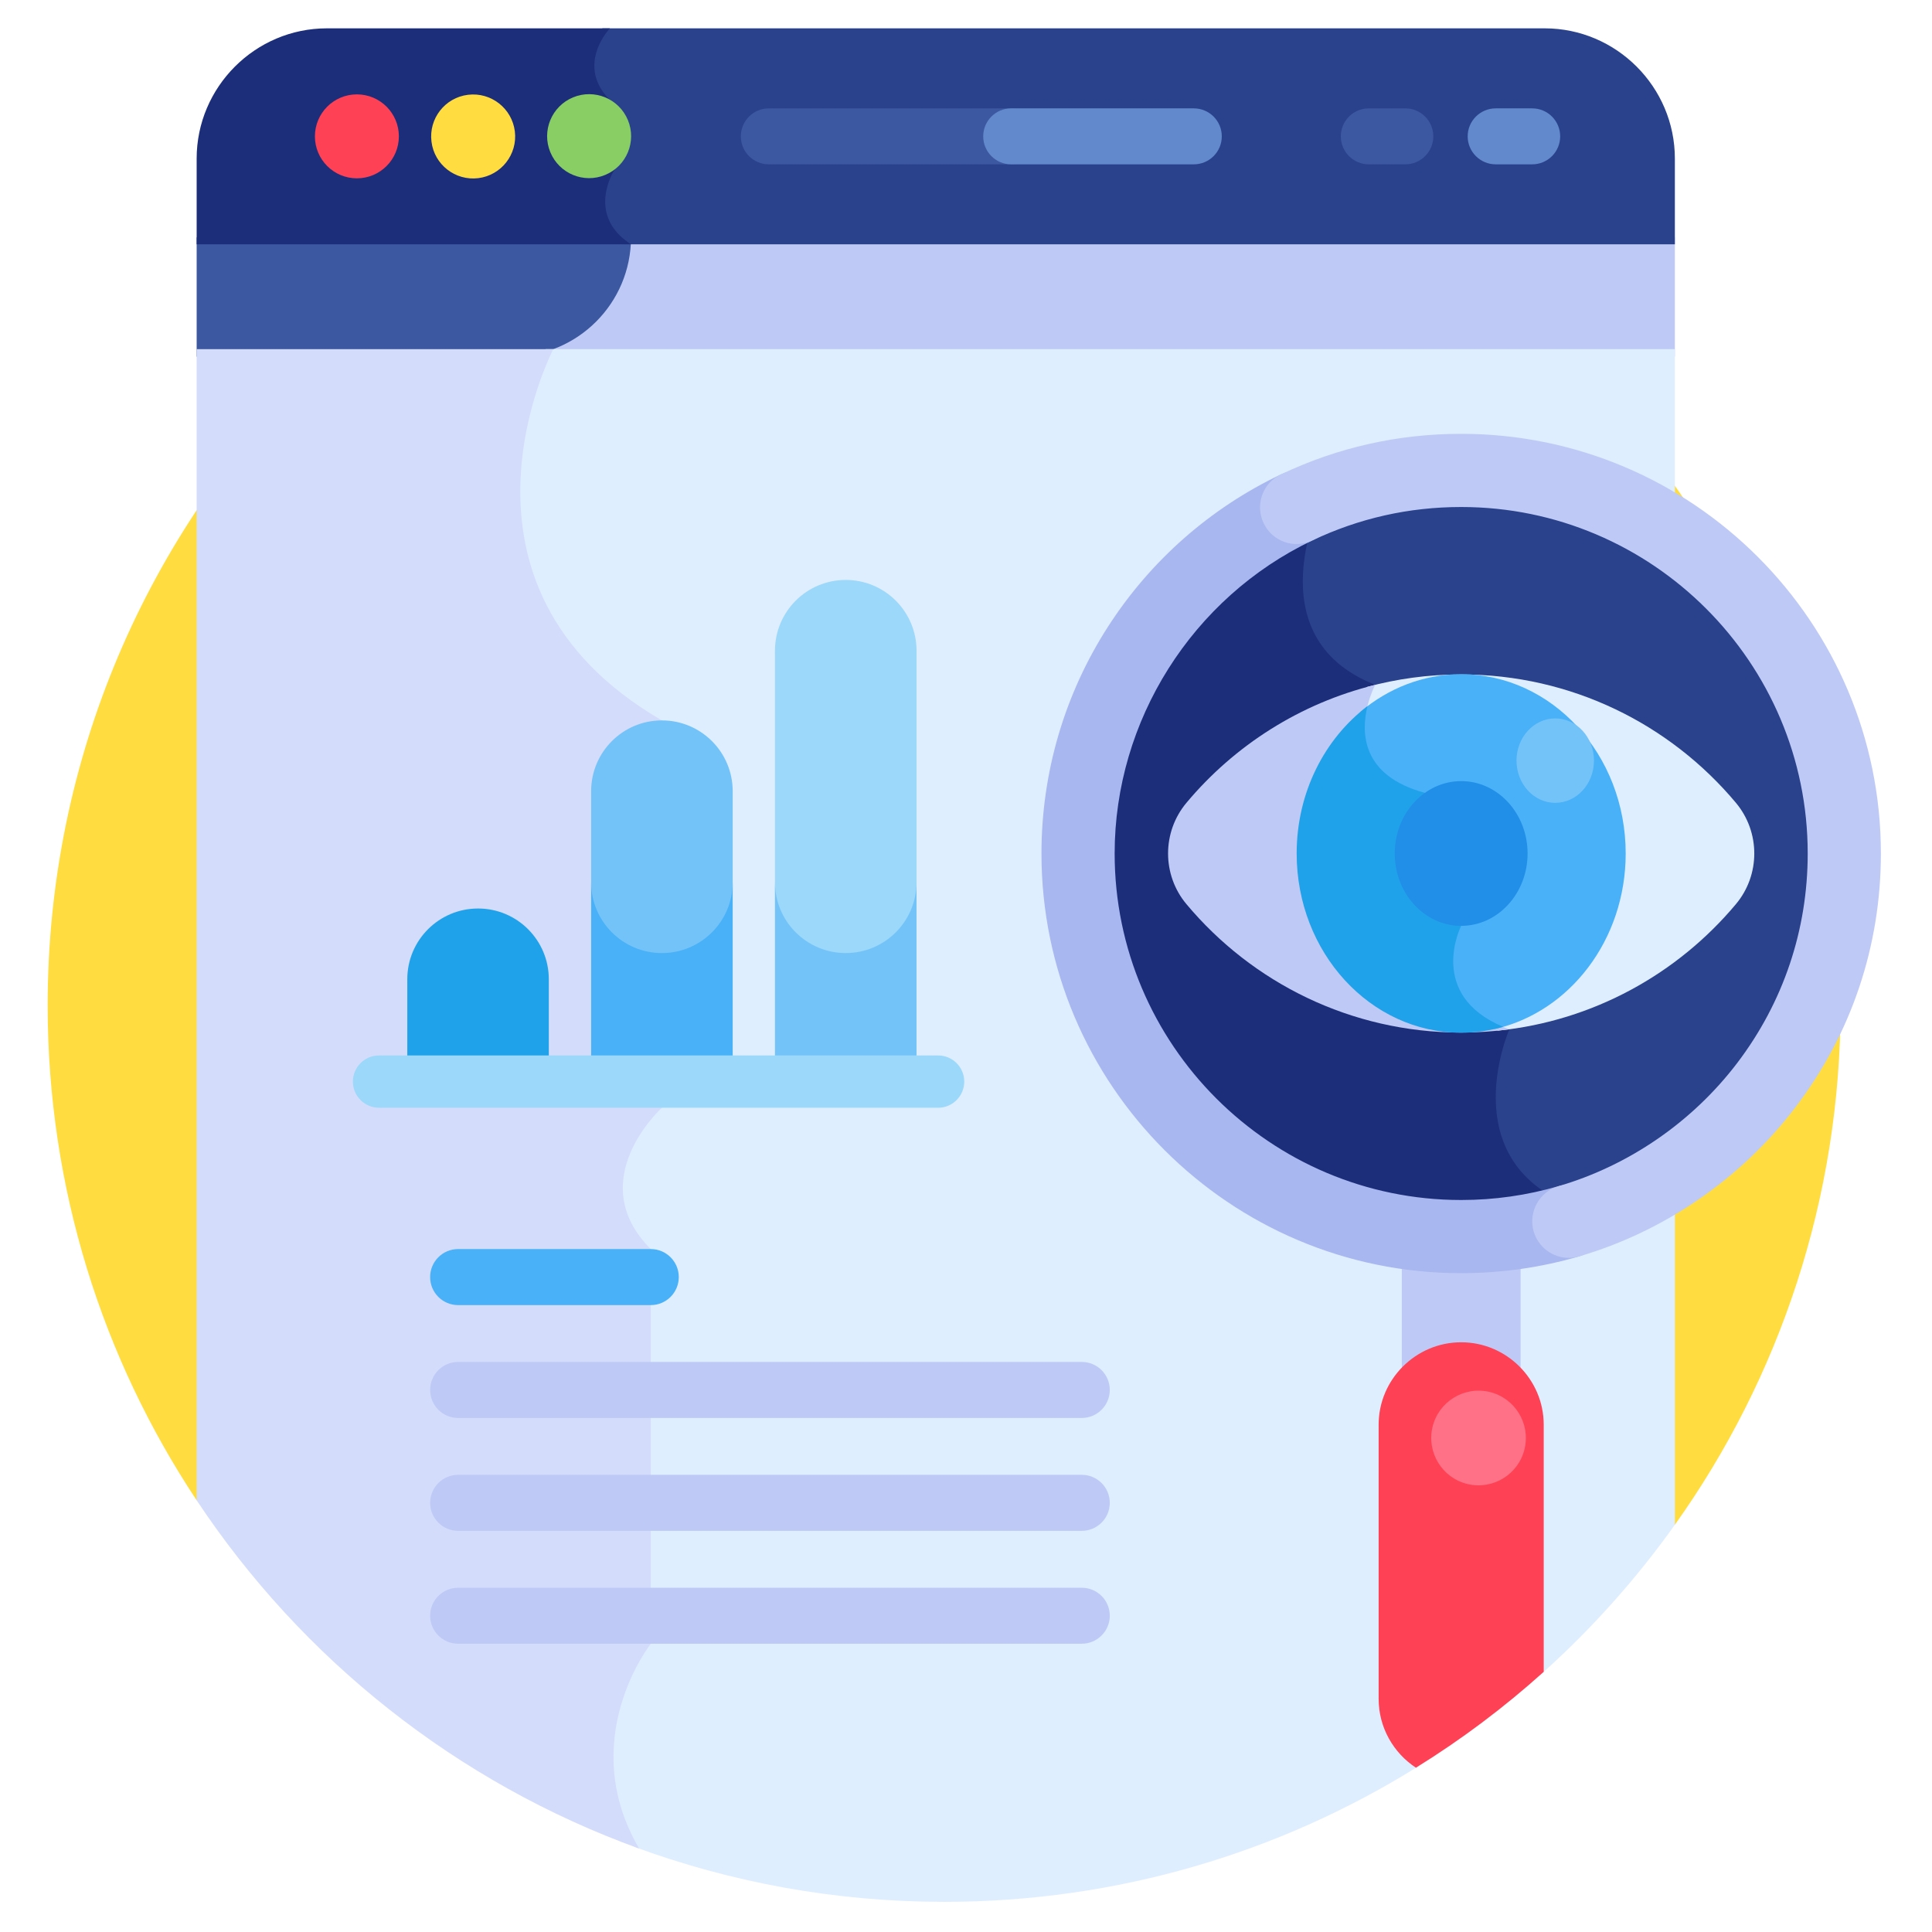
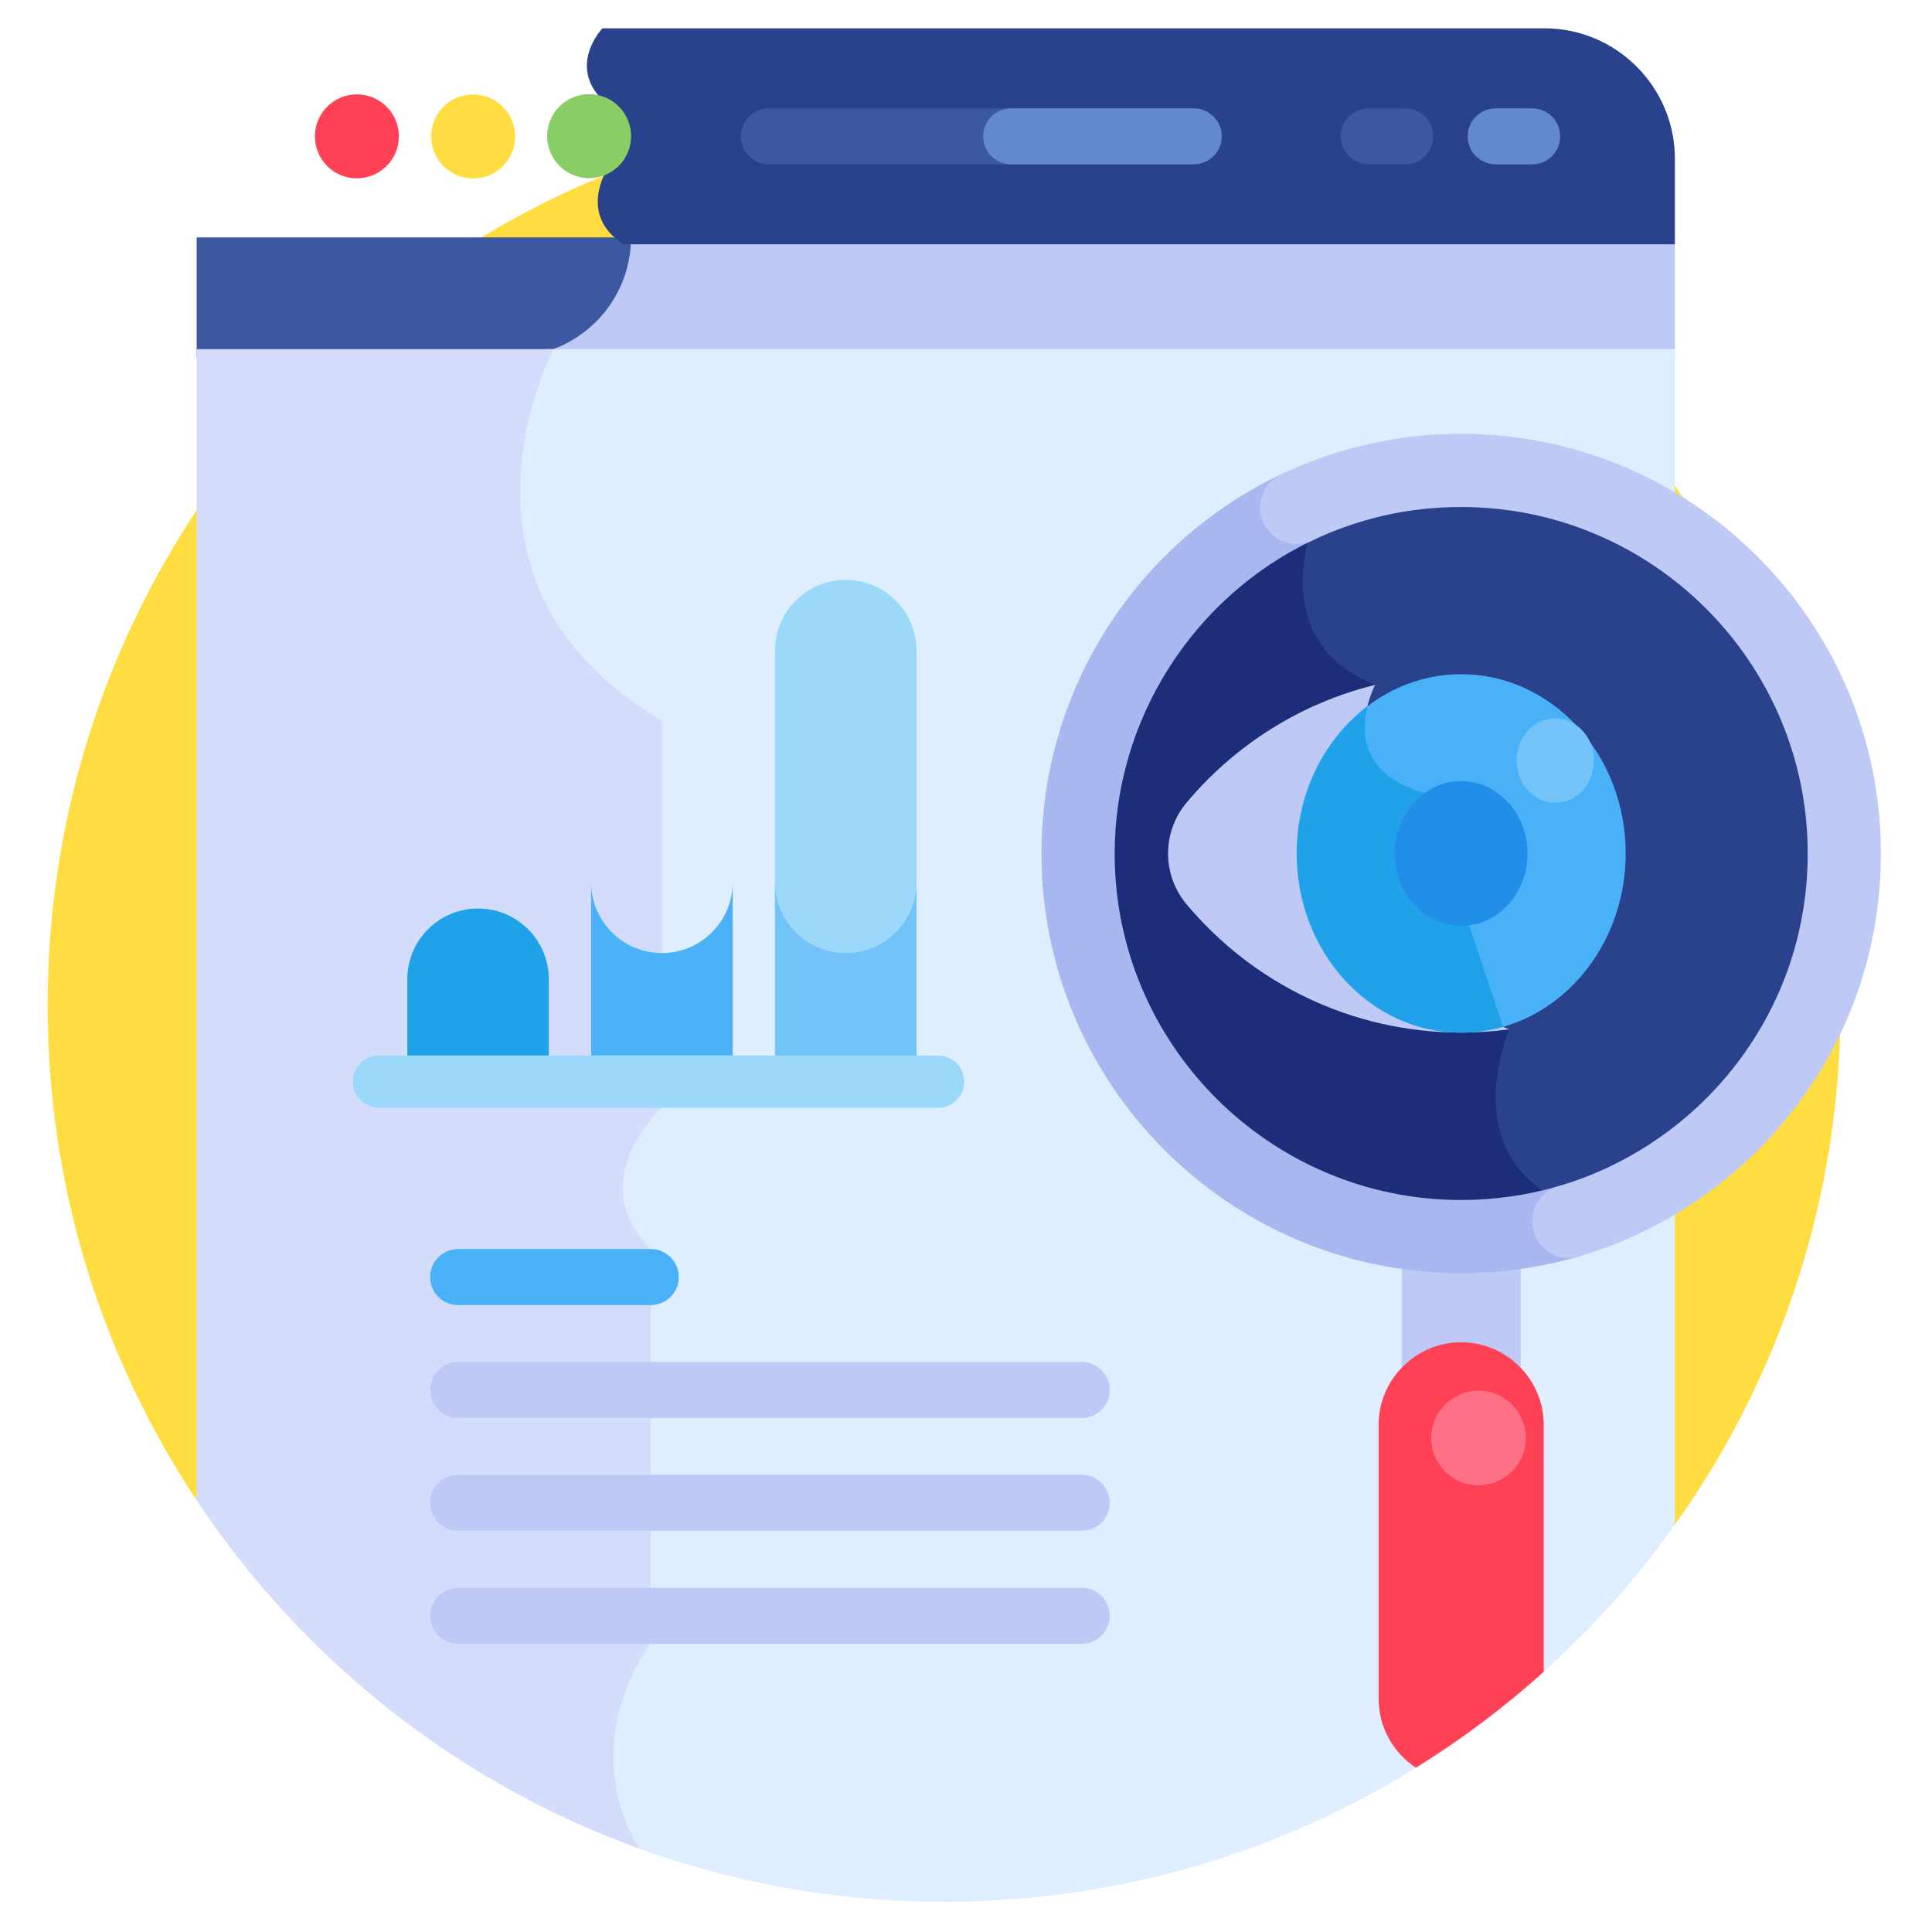
<svg xmlns="http://www.w3.org/2000/svg" width="33" height="33" viewBox="0 0 33 33" fill="none">
  <g clip-path="url(#clip0_9945_178560)">
    <path d="M3.359 25.626L28.608 26.044C30.391 23.541 31.439 20.479 31.439 17.172C31.439 8.715 24.584 1.859 16.127 1.859C7.67 1.859 0.814 8.715 0.814 17.172C0.814 20.297 1.751 23.203 3.359 25.626Z" fill="#FFDD40" />
    <path d="M10.65 4.055C10.65 5.179 9.738 6.091 8.614 6.091H28.608V4.055H10.65Z" fill="#BECAF5" />
    <path d="M3.359 4.055V6.091H8.741C9.866 6.091 10.778 5.179 10.778 4.055H3.359Z" fill="#3C58A0" />
    <path d="M9.319 5.964L9.369 5.991C9.259 6.221 8.855 7.144 8.826 8.269C8.796 9.464 9.191 11.137 11.243 12.341V18.894C11.129 19.004 10.593 19.556 10.576 20.257C10.566 20.655 10.727 21.027 11.053 21.361V28.055C10.974 28.162 10.579 28.72 10.454 29.526C10.332 30.306 10.516 30.981 10.829 31.543C12.48 32.152 14.264 32.485 16.127 32.485C19.084 32.485 21.845 31.646 24.185 30.195L26.368 28.556C27.203 27.804 27.955 26.962 28.608 26.044V5.964H9.319Z" fill="#DEEEFF" />
    <path d="M3.359 5.964V25.626C5.16 28.341 7.804 30.449 10.917 31.575C9.826 29.706 11.116 28.077 11.116 28.077V22.292V21.335C9.939 20.158 11.306 18.921 11.306 18.921V12.305C7.333 10.002 9.451 5.964 9.451 5.964H3.359Z" fill="#D3DCFB" />
    <path d="M26.384 0.484H10.29C10.29 0.484 9.692 1.109 10.29 1.707L10.371 2.895C10.371 2.895 9.863 3.665 10.65 4.173H28.608V2.709C28.608 1.485 27.608 0.484 26.384 0.484Z" fill="#2A428C" />
-     <path d="M5.583 0.484C4.36 0.484 3.359 1.485 3.359 2.709V4.173H10.778C9.99 3.665 10.499 2.895 10.499 2.895L10.418 1.707C9.819 1.109 10.418 0.484 10.418 0.484L5.583 0.484Z" fill="#1C2E7A" />
    <path d="M6.813 2.329C6.813 2.725 6.492 3.046 6.096 3.046C5.7 3.046 5.379 2.725 5.379 2.329C5.379 1.933 5.7 1.612 6.096 1.612C6.492 1.612 6.813 1.933 6.813 2.329Z" fill="#FF4155" />
    <path d="M8.169 3.043C8.562 2.995 8.842 2.637 8.794 2.244C8.745 1.85 8.387 1.571 7.994 1.619C7.601 1.667 7.321 2.025 7.37 2.419C7.418 2.812 7.776 3.091 8.169 3.043Z" fill="#FFDD40" />
    <path d="M10.337 2.988C10.703 2.837 10.877 2.417 10.725 2.051C10.573 1.685 10.154 1.512 9.788 1.663C9.422 1.815 9.248 2.235 9.4 2.6C9.552 2.966 9.971 3.14 10.337 2.988Z" fill="#88CE65" />
    <path d="M16.921 2.329C16.921 2.065 17.135 1.851 17.399 1.851H13.132C12.868 1.851 12.654 2.065 12.654 2.329C12.654 2.593 12.868 2.807 13.132 2.807H17.399C17.135 2.807 16.921 2.593 16.921 2.329Z" fill="#3C58A0" />
    <path d="M20.869 2.329C20.869 2.065 20.655 1.851 20.391 1.851H17.272C17.008 1.851 16.794 2.065 16.794 2.329C16.794 2.593 17.008 2.807 17.272 2.807H20.391C20.655 2.807 20.869 2.593 20.869 2.329Z" fill="#6289CC" />
    <path d="M26.171 2.807H25.548C25.284 2.807 25.069 2.593 25.069 2.329C25.069 2.065 25.284 1.851 25.548 1.851H26.171C26.435 1.851 26.649 2.065 26.649 2.329C26.649 2.593 26.435 2.807 26.171 2.807Z" fill="#6289CC" />
    <path d="M24.004 2.807H23.38C23.116 2.807 22.902 2.593 22.902 2.329C22.902 2.065 23.116 1.851 23.38 1.851H24.004C24.268 1.851 24.482 2.065 24.482 2.329C24.482 2.593 24.268 2.807 24.004 2.807Z" fill="#3C58A0" />
    <path d="M11.116 22.292H7.825C7.561 22.292 7.347 22.078 7.347 21.813C7.347 21.549 7.561 21.335 7.825 21.335H11.116C11.38 21.335 11.594 21.549 11.594 21.813C11.594 22.078 11.38 22.292 11.116 22.292Z" fill="#49B1F7" />
    <path d="M18.477 24.22H7.825C7.561 24.22 7.347 24.006 7.347 23.741C7.347 23.477 7.561 23.263 7.825 23.263H18.477C18.742 23.263 18.956 23.477 18.956 23.741C18.956 24.006 18.741 24.22 18.477 24.22Z" fill="#BECAF5" />
    <path d="M18.477 26.148H7.825C7.561 26.148 7.347 25.934 7.347 25.67C7.347 25.405 7.561 25.191 7.825 25.191H18.477C18.742 25.191 18.956 25.405 18.956 25.67C18.956 25.934 18.741 26.148 18.477 26.148Z" fill="#BECAF5" />
    <path d="M18.477 28.076H7.825C7.561 28.076 7.347 27.862 7.347 27.598C7.347 27.334 7.561 27.12 7.825 27.12H18.477C18.742 27.12 18.956 27.334 18.956 27.598C18.956 27.862 18.741 28.076 18.477 28.076Z" fill="#BECAF5" />
    <path d="M14.446 9.906C13.778 9.906 13.237 10.447 13.237 11.115V15.196C13.237 15.864 13.779 16.405 14.446 16.405C15.114 16.405 15.655 15.864 15.655 15.196V11.115C15.655 10.447 15.114 9.906 14.446 9.906Z" fill="#9BD8F9" />
-     <path d="M11.306 12.305C10.638 12.305 10.097 12.846 10.097 13.514V15.196C10.097 15.864 10.638 16.405 11.306 16.405C11.974 16.405 12.515 15.864 12.515 15.196V13.514C12.515 12.846 11.973 12.305 11.306 12.305Z" fill="#73C3F9" />
    <path d="M14.446 16.279C13.778 16.279 13.237 15.738 13.237 15.07V18.481H15.655V15.07C15.655 15.738 15.114 16.279 14.446 16.279Z" fill="#73C3F9" />
    <path d="M11.306 16.279C10.638 16.279 10.097 15.738 10.097 15.07V18.481H12.515V15.07C12.515 15.738 11.973 16.279 11.306 16.279Z" fill="#49B1F7" />
    <path d="M9.374 18.48V16.726C9.374 16.059 8.833 15.518 8.166 15.518C7.498 15.518 6.957 16.059 6.957 16.726V18.48H9.374Z" fill="#1FA2EA" />
    <path d="M16.023 18.921H6.475C6.228 18.921 6.028 18.721 6.028 18.474C6.028 18.228 6.228 18.028 6.475 18.028H16.023C16.27 18.028 16.47 18.228 16.47 18.474C16.47 18.721 16.27 18.921 16.023 18.921Z" fill="#9BD8F9" />
    <path d="M24.958 24.99C24.4 24.99 23.944 24.533 23.944 23.976V20.607C23.944 20.049 24.4 19.593 24.958 19.593C25.516 19.593 25.973 20.049 25.973 20.607V23.976C25.973 24.533 25.516 24.99 24.958 24.99Z" fill="#BECAF5" />
    <path d="M22.289 10.687C22.469 11.159 22.83 11.515 23.363 11.747C23.277 11.948 23.113 12.436 23.31 12.89C23.459 13.233 23.779 13.478 24.263 13.619L24.858 15.805C24.801 15.933 24.625 16.395 24.809 16.863C24.941 17.199 25.226 17.459 25.659 17.635C25.549 17.928 25.259 18.864 25.655 19.681C25.906 20.199 26.382 20.566 27.073 20.772C29.649 19.893 31.502 17.452 31.502 14.578C31.502 10.964 28.572 8.035 24.958 8.035C24.079 8.035 23.24 8.208 22.475 8.523C22.339 8.828 21.959 9.819 22.289 10.687Z" fill="#2A428C" />
    <path d="M25.781 17.581C24.327 17.05 24.958 15.814 24.958 15.814L24.34 13.542C22.733 13.112 23.489 11.697 23.489 11.697C21.387 10.87 22.602 8.472 22.602 8.472C20.152 9.417 18.414 11.795 18.414 14.578C18.414 18.192 21.344 21.122 24.958 21.122C25.755 21.122 26.519 20.979 27.226 20.718C24.693 20.056 25.781 17.581 25.781 17.581Z" fill="#1C2E7A" />
-     <path d="M23.363 11.747C23.277 11.947 23.113 12.436 23.31 12.89C23.459 13.233 23.779 13.478 24.263 13.618L24.858 15.805C24.801 15.933 24.625 16.395 24.809 16.863C24.933 17.18 25.195 17.429 25.587 17.604C27.216 17.438 28.655 16.633 29.651 15.443C30.069 14.944 30.069 14.213 29.651 13.713C28.529 12.372 26.843 11.52 24.958 11.52C24.398 11.52 23.855 11.595 23.34 11.736C23.348 11.74 23.355 11.743 23.363 11.747Z" fill="#DEEEFF" />
    <path d="M24.958 17.637C25.237 17.637 25.511 17.618 25.78 17.581C24.327 17.05 24.958 15.814 24.958 15.814L24.34 13.543C22.733 13.112 23.489 11.698 23.489 11.698C22.208 12.013 21.086 12.732 20.265 13.713C19.847 14.213 19.847 14.944 20.265 15.443C21.387 16.784 23.073 17.637 24.958 17.637Z" fill="#BECAF5" />
    <path d="M23.31 12.89C23.459 13.233 23.779 13.478 24.263 13.619L24.859 15.805C24.802 15.933 24.625 16.395 24.809 16.863C24.927 17.164 25.169 17.403 25.529 17.577C26.807 17.29 27.768 16.056 27.768 14.578C27.768 12.887 26.51 11.516 24.958 11.516C24.311 11.516 23.716 11.755 23.241 12.155C23.203 12.374 23.2 12.637 23.31 12.89Z" fill="#49B1F7" />
-     <path d="M24.958 17.64C25.206 17.64 25.446 17.605 25.675 17.539C24.359 16.987 24.958 15.814 24.958 15.814L24.34 13.543C23.253 13.251 23.247 12.511 23.357 12.062C22.627 12.615 22.148 13.535 22.148 14.578C22.148 16.269 23.406 17.64 24.958 17.64Z" fill="#1FA2EA" />
+     <path d="M24.958 17.64C25.206 17.64 25.446 17.605 25.675 17.539L24.34 13.543C23.253 13.251 23.247 12.511 23.357 12.062C22.627 12.615 22.148 13.535 22.148 14.578C22.148 16.269 23.406 17.64 24.958 17.64Z" fill="#1FA2EA" />
    <path d="M24.958 15.814C25.584 15.814 26.092 15.261 26.092 14.578C26.092 13.896 25.584 13.342 24.958 13.342C24.332 13.342 23.824 13.896 23.824 14.578C23.824 15.261 24.332 15.814 24.958 15.814Z" fill="#218EE8" />
    <path d="M27.226 12.992C27.226 13.391 26.93 13.713 26.564 13.713C26.199 13.713 25.903 13.39 25.903 12.992C25.903 12.594 26.199 12.271 26.564 12.271C26.93 12.271 27.226 12.594 27.226 12.992Z" fill="#73C3F9" />
    <path d="M24.958 22.927C24.183 22.927 23.548 23.561 23.548 24.336V29.017C23.548 29.508 23.802 29.942 24.185 30.194C24.962 29.713 25.692 29.164 26.368 28.556V24.336C26.368 23.561 25.733 22.927 24.958 22.927Z" fill="#FF4155" />
    <path d="M24.958 21.747C21.005 21.747 17.789 18.531 17.789 14.578C17.789 13.197 18.183 11.856 18.928 10.7C19.653 9.575 20.673 8.677 21.879 8.103C22.191 7.954 22.564 8.087 22.712 8.398C22.86 8.71 22.728 9.083 22.416 9.231C20.365 10.209 19.039 12.307 19.039 14.578C19.039 17.842 21.694 20.497 24.958 20.497C25.524 20.497 26.084 20.417 26.622 20.26C26.953 20.163 27.3 20.353 27.397 20.684C27.494 21.016 27.304 21.363 26.973 21.46C26.321 21.65 25.643 21.747 24.958 21.747Z" fill="#A8B7EF" />
    <path d="M26.797 21.485C26.526 21.485 26.277 21.308 26.197 21.035C26.101 20.704 26.291 20.357 26.622 20.26C27.825 19.908 28.908 19.162 29.672 18.158C30.46 17.122 30.877 15.884 30.877 14.578C30.877 11.315 28.222 8.66 24.958 8.66C24.068 8.66 23.213 8.852 22.417 9.231C22.105 9.38 21.732 9.248 21.584 8.936C21.435 8.624 21.567 8.251 21.879 8.103C22.845 7.643 23.881 7.41 24.958 7.41C28.911 7.41 32.127 10.626 32.127 14.578C32.127 16.16 31.622 17.66 30.666 18.915C29.742 20.13 28.43 21.034 26.973 21.46C26.914 21.477 26.855 21.485 26.797 21.485Z" fill="#BECAF5" />
    <path d="M26.041 24.748C26.144 24.314 25.875 23.878 25.441 23.775C25.006 23.673 24.571 23.942 24.468 24.376C24.366 24.81 24.634 25.246 25.069 25.349C25.503 25.451 25.939 25.182 26.041 24.748Z" fill="#FF7186" />
  </g>
  <defs>
    <clipPath id="clip0_9945_178560">
      <rect width="32" height="32" fill="white" transform="translate(0.47 0.484)" />
    </clipPath>
  </defs>
</svg>